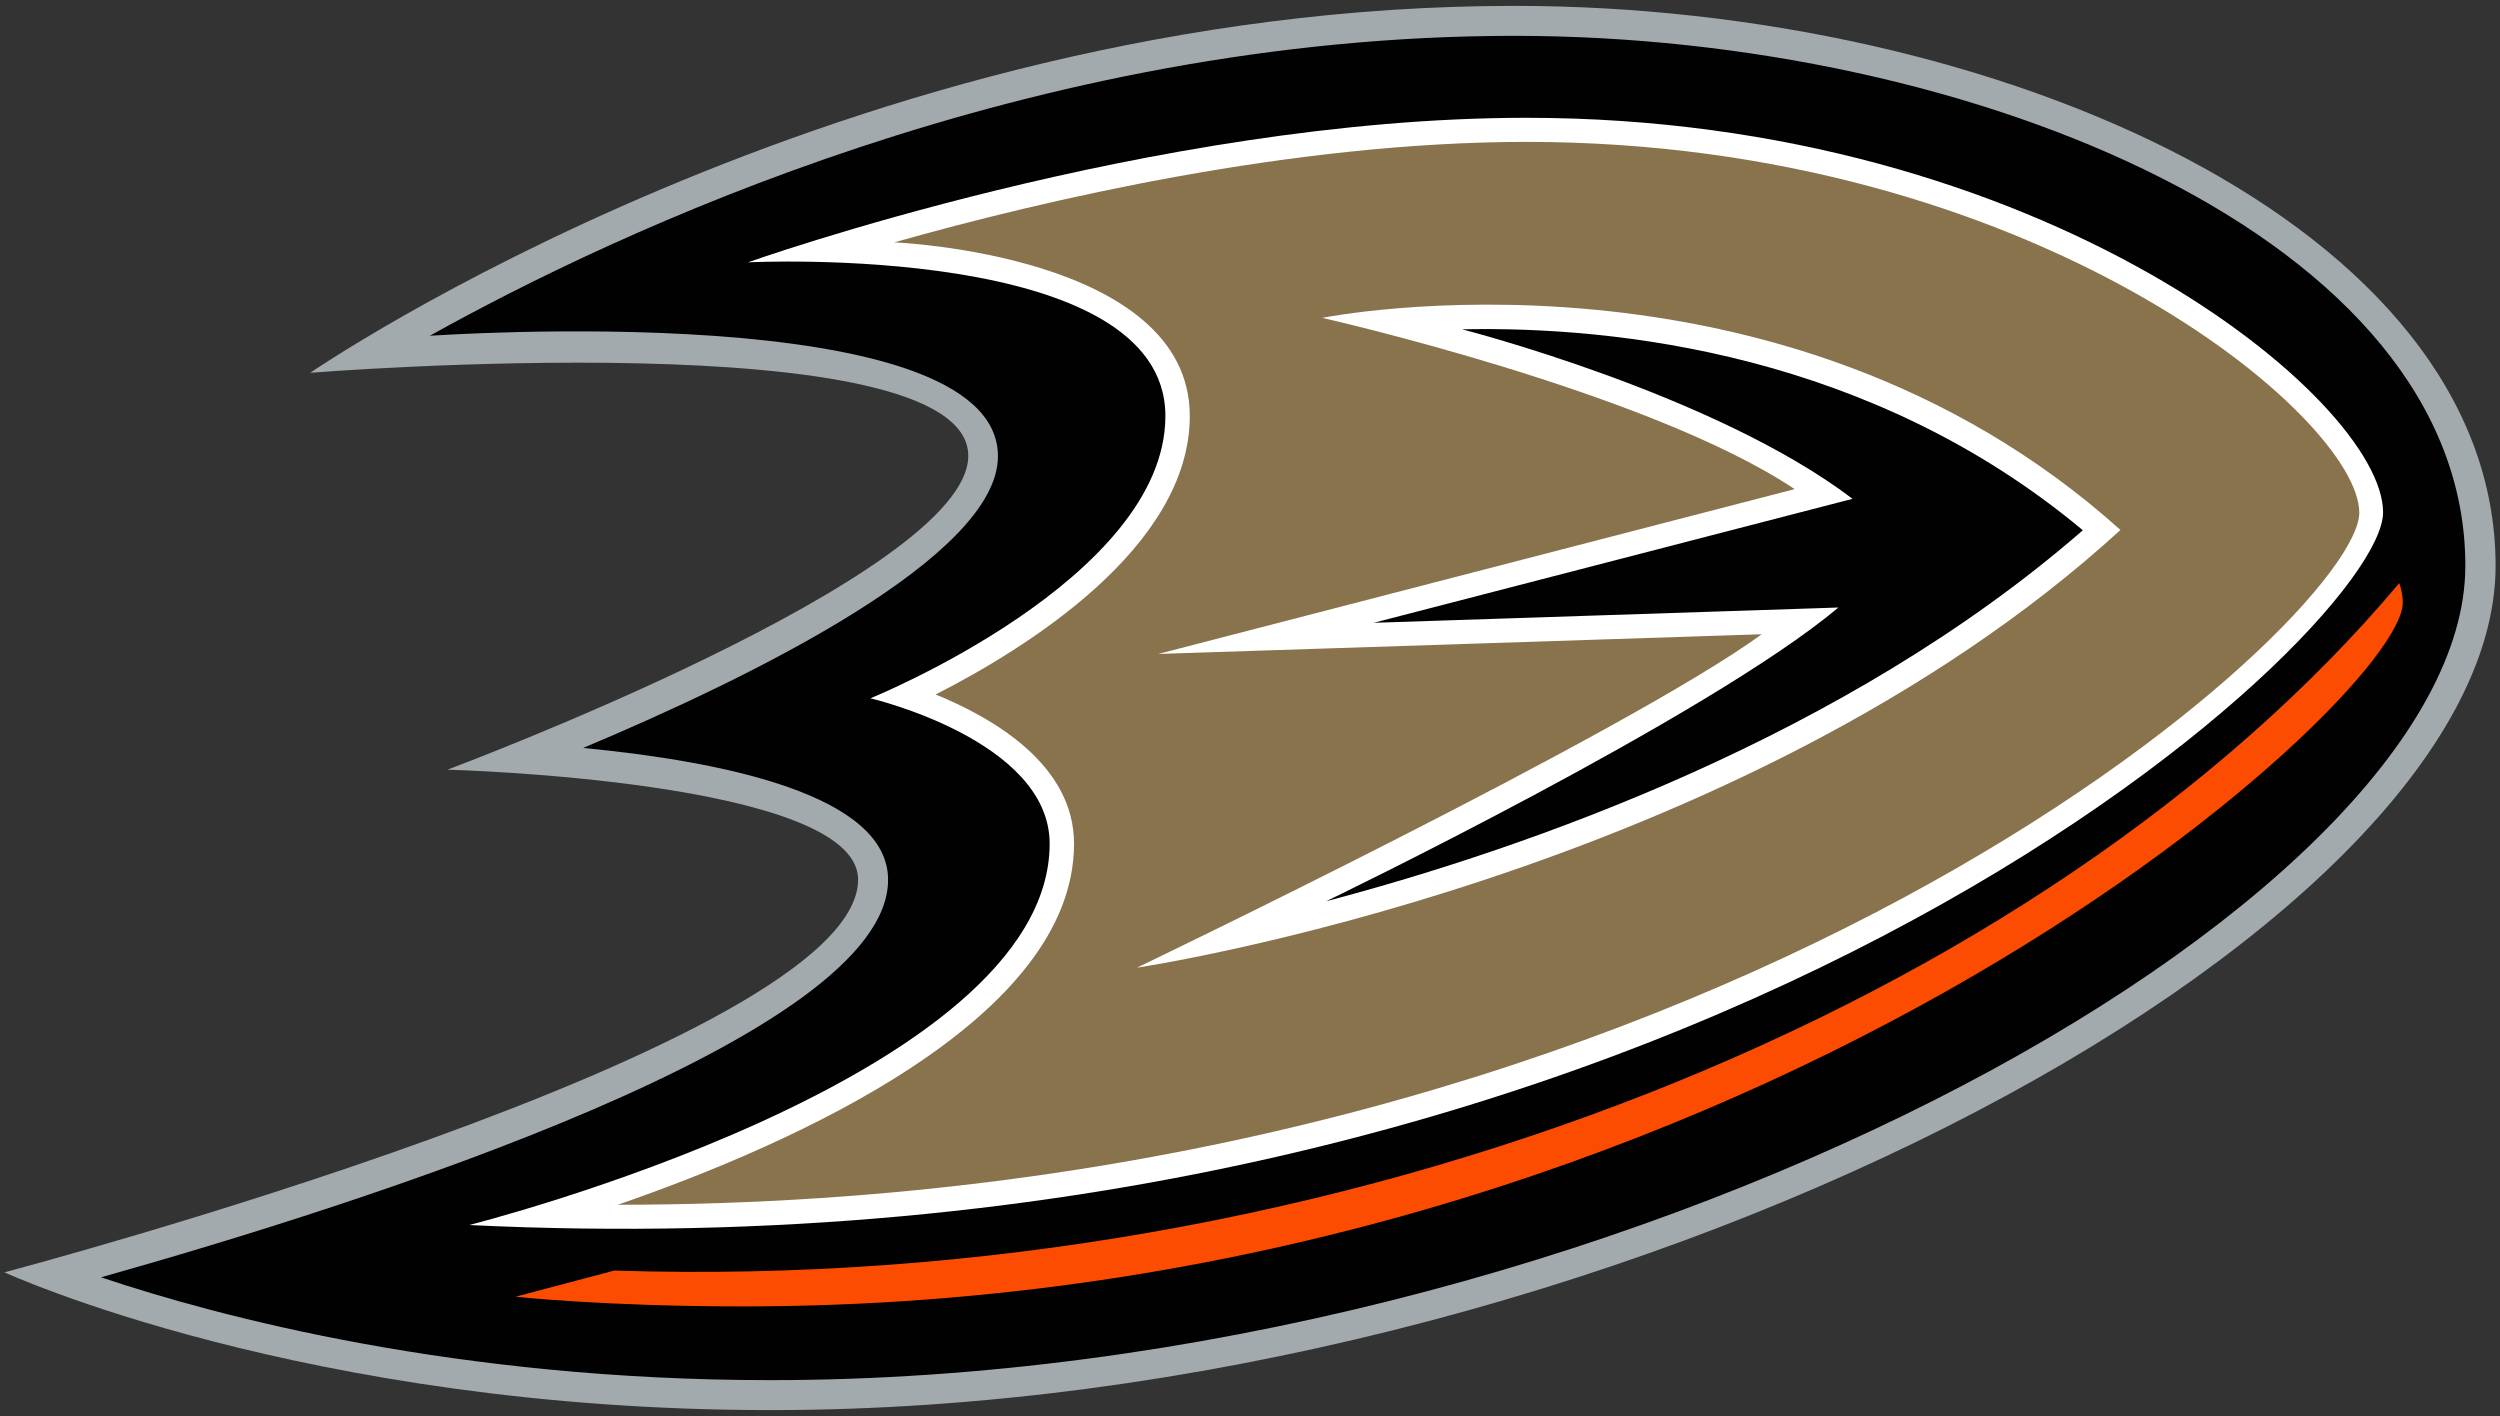
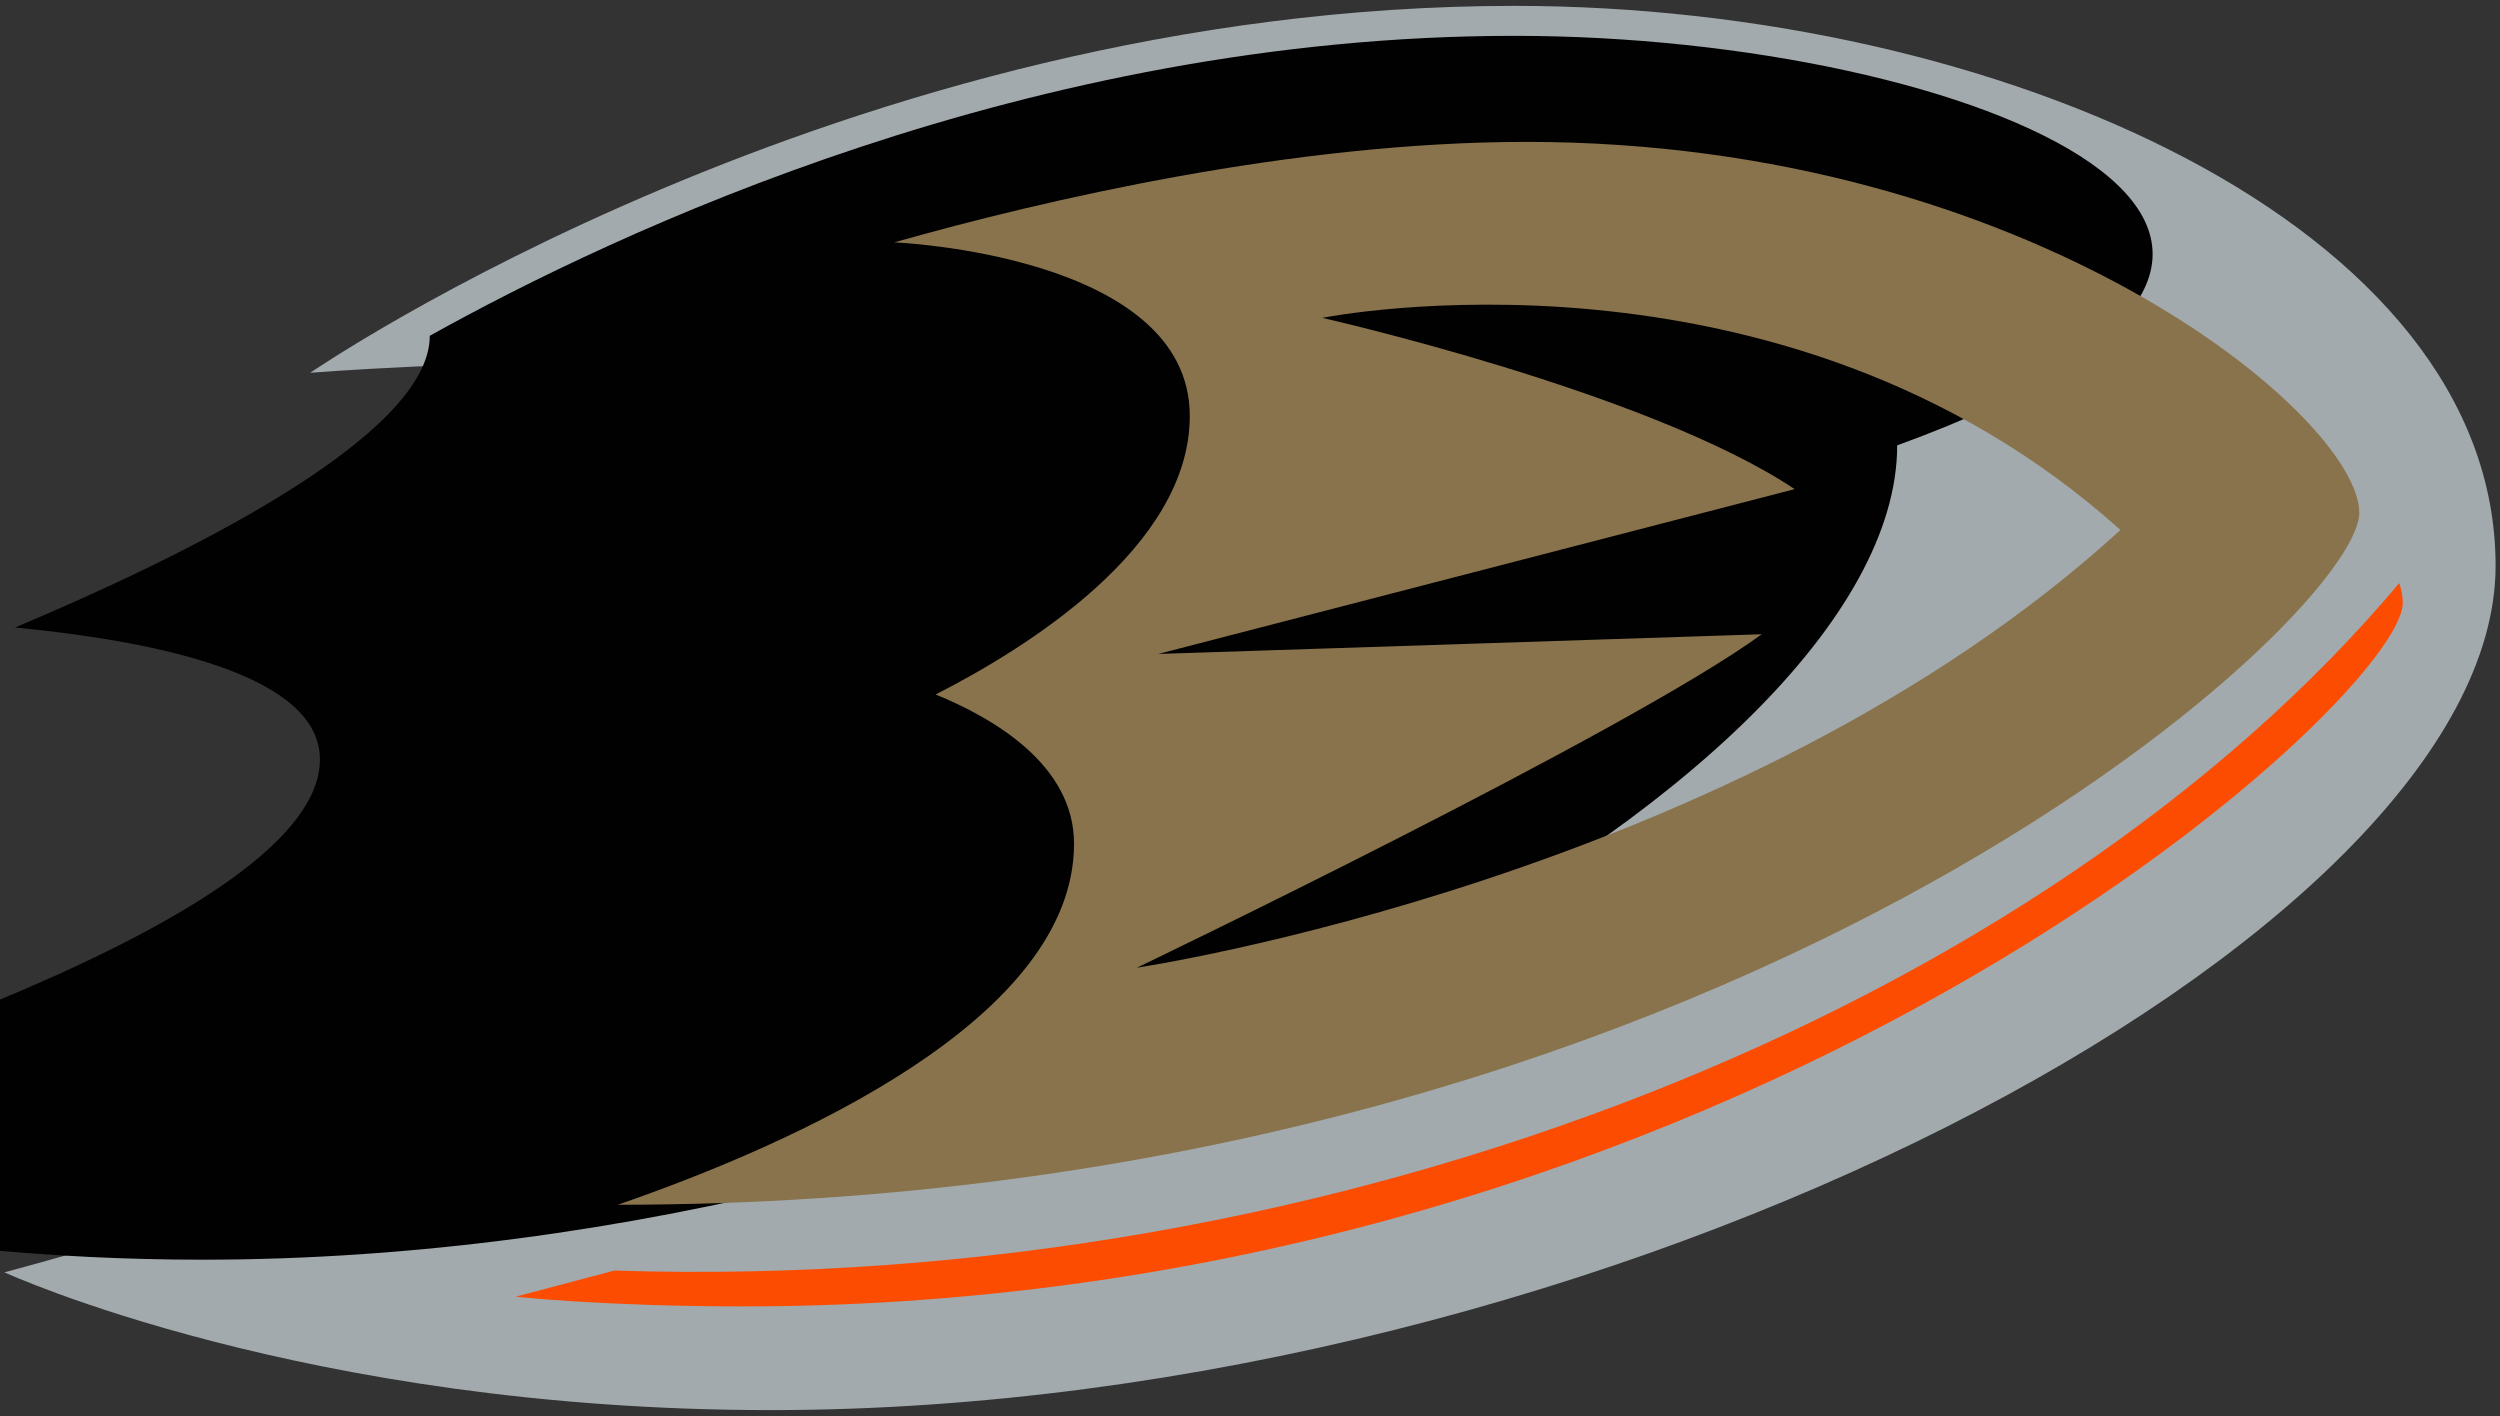
<svg xmlns="http://www.w3.org/2000/svg" version="1.1" id="Layer_1" x="0px" y="0px" viewBox="0 0 851 482" style="enable-background:new 0 0 851 482;" xml:space="preserve">
  <rect x="0" y="0" width="851" height="482" fill="#333333" stroke="none" />
  <style type="text/css">
	.st0{fill:#A2AAAD;}
	.st1{fill:#010101;}
	.st2{fill:#FC4C02;}
	.st3{fill:#FFFFFF;}
	.st4{fill:#89734C;}
</style>
  <g>
    <path class="st0" d="M515.5,2C287.3,2,105.6,126.9,105.6,126.9s224-18,224,28.3c0,40.6-177.3,106.8-177.3,106.8   s139.8,3.6,139.8,37.4c0,57-290.6,133.7-290.6,133.7S103.3,480,262.4,480c284.8,0,587.1-161.5,587.1-287.4   C849.5,76.7,679.5,2,515.5,2L515.5,2z" />
-     <path class="st1" d="M515.5,12.2c-164.8,0-306.2,67-369.2,102.1c0,0,193.4-13.6,193.4,41c0,34-83.1,74.9-141.2,99.3   c47.7,4.6,103.8,16,103.8,44.9c0,53.2-178.1,110-267.9,135.3c40.5,13.6,121.5,35,227.9,35c286.2,0,576.9-161.3,576.9-277.2   C839.3,81.2,671.3,12.2,515.5,12.2L515.5,12.2z" />
+     <path class="st1" d="M515.5,12.2c-164.8,0-306.2,67-369.2,102.1c0,34-83.1,74.9-141.2,99.3   c47.7,4.6,103.8,16,103.8,44.9c0,53.2-178.1,110-267.9,135.3c40.5,13.6,121.5,35,227.9,35c286.2,0,576.9-161.3,576.9-277.2   C839.3,81.2,671.3,12.2,515.5,12.2L515.5,12.2z" />
    <path class="st2" d="M209.1,432.5l-33.6,8.9c0,0,30,3.3,77.4,3.3c339.6,0,565-206.6,565-239.5c0-3.6-1.2-6.7-1.2-6.7   C696.3,341.8,457.3,440.5,209.1,432.5z" />
-     <path class="st3" d="M519.6,40.1c-126.8,0-265,49.2-265,49.2s142.1-7.1,142.1,52.3c0,55.4-100.4,96.1-100.4,96.1s61,14.3,61,49.5   c0,80.1-197.6,129.8-197.6,129.8c414.7,20.1,651.5-201.6,651.5-242.6C811.2,136.4,695.8,40.1,519.6,40.1L519.6,40.1z M451.4,306.8   c0,0,130.1-62.8,174.4-100L467.6,212l163-42.2c-46.9-35.7-132.9-57.7-132.9-57.7c52.2-1.1,139.2,8.2,211.3,68.4   C628.1,250.9,519.9,288.7,451.4,306.8L451.4,306.8z" />
    <path class="st4" d="M519.6,48.3c-79.5,0-164.3,19.8-215.2,34.2c0,0,100.6,4.1,100.6,59.1c0,44.8-56.1,79.3-86.5,94.8   c19.8,8.1,47.1,24,47.1,50.8c0,59.6-94.9,102-155.3,122.9c376,0,592.8-199.8,592.8-235.6C803,142,691.7,48.3,519.6,48.3L519.6,48.3   z M387,329.4c0,0,166.9-80.1,212.7-113.5l-205.4,6.7l216.6-56.1c-49.7-33.2-160.8-58.3-160.8-58.3s156.3-31.5,271.7,72.2   C592.2,298.9,387,329.4,387,329.4L387,329.4z" />
  </g>
</svg>